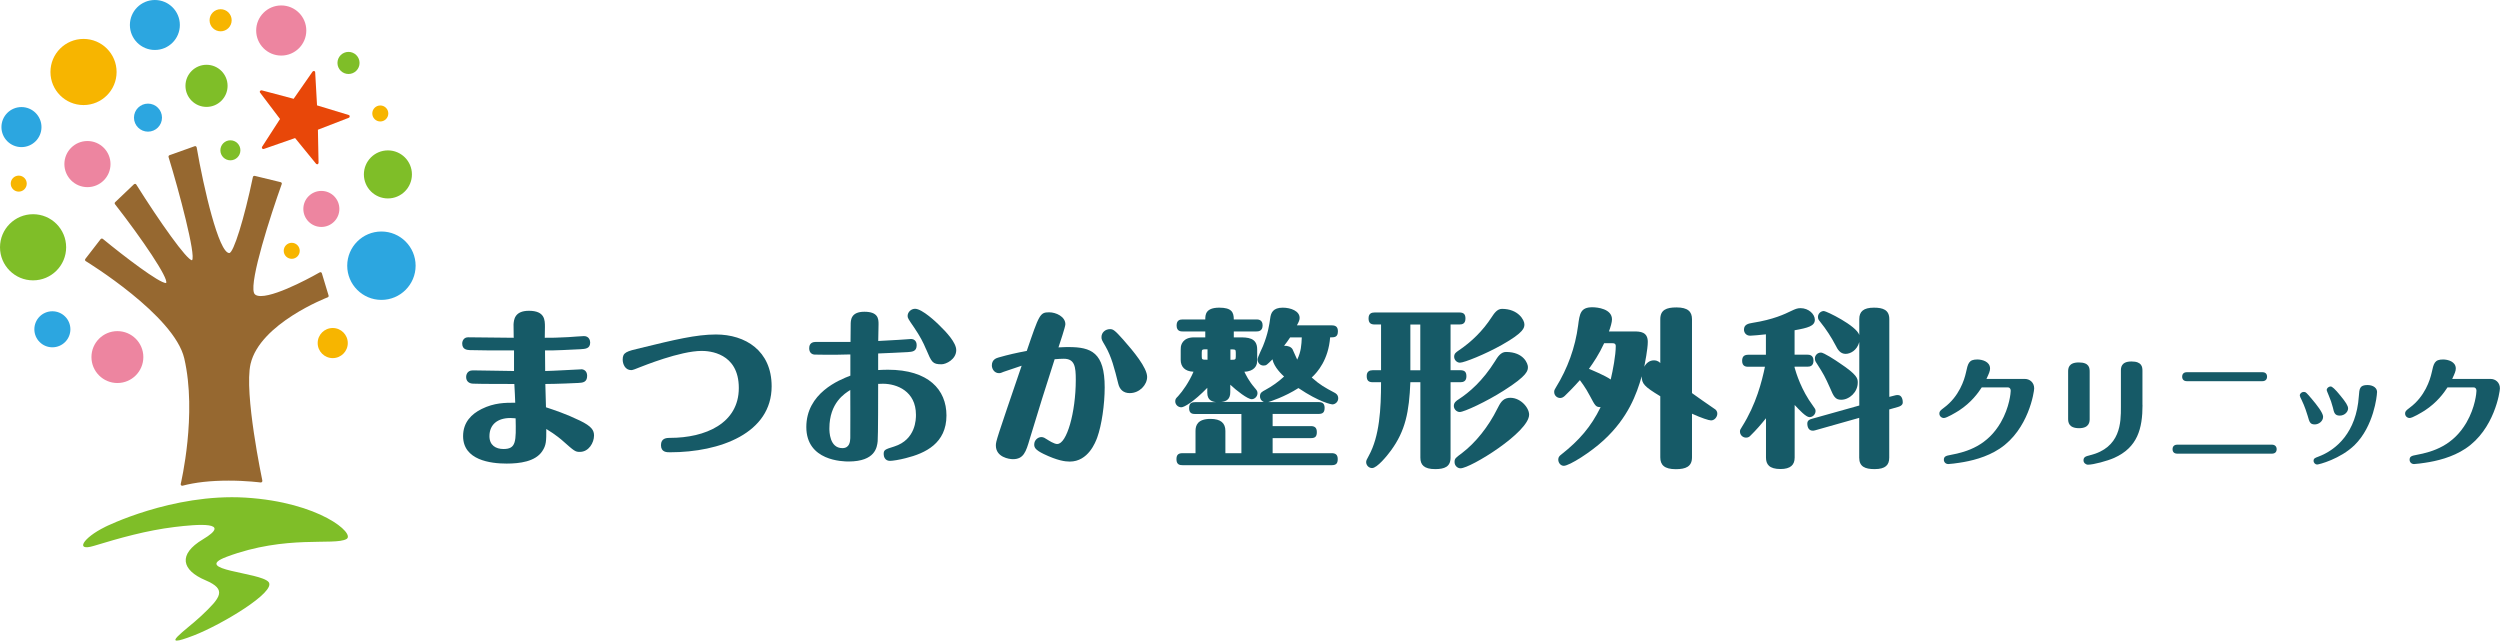
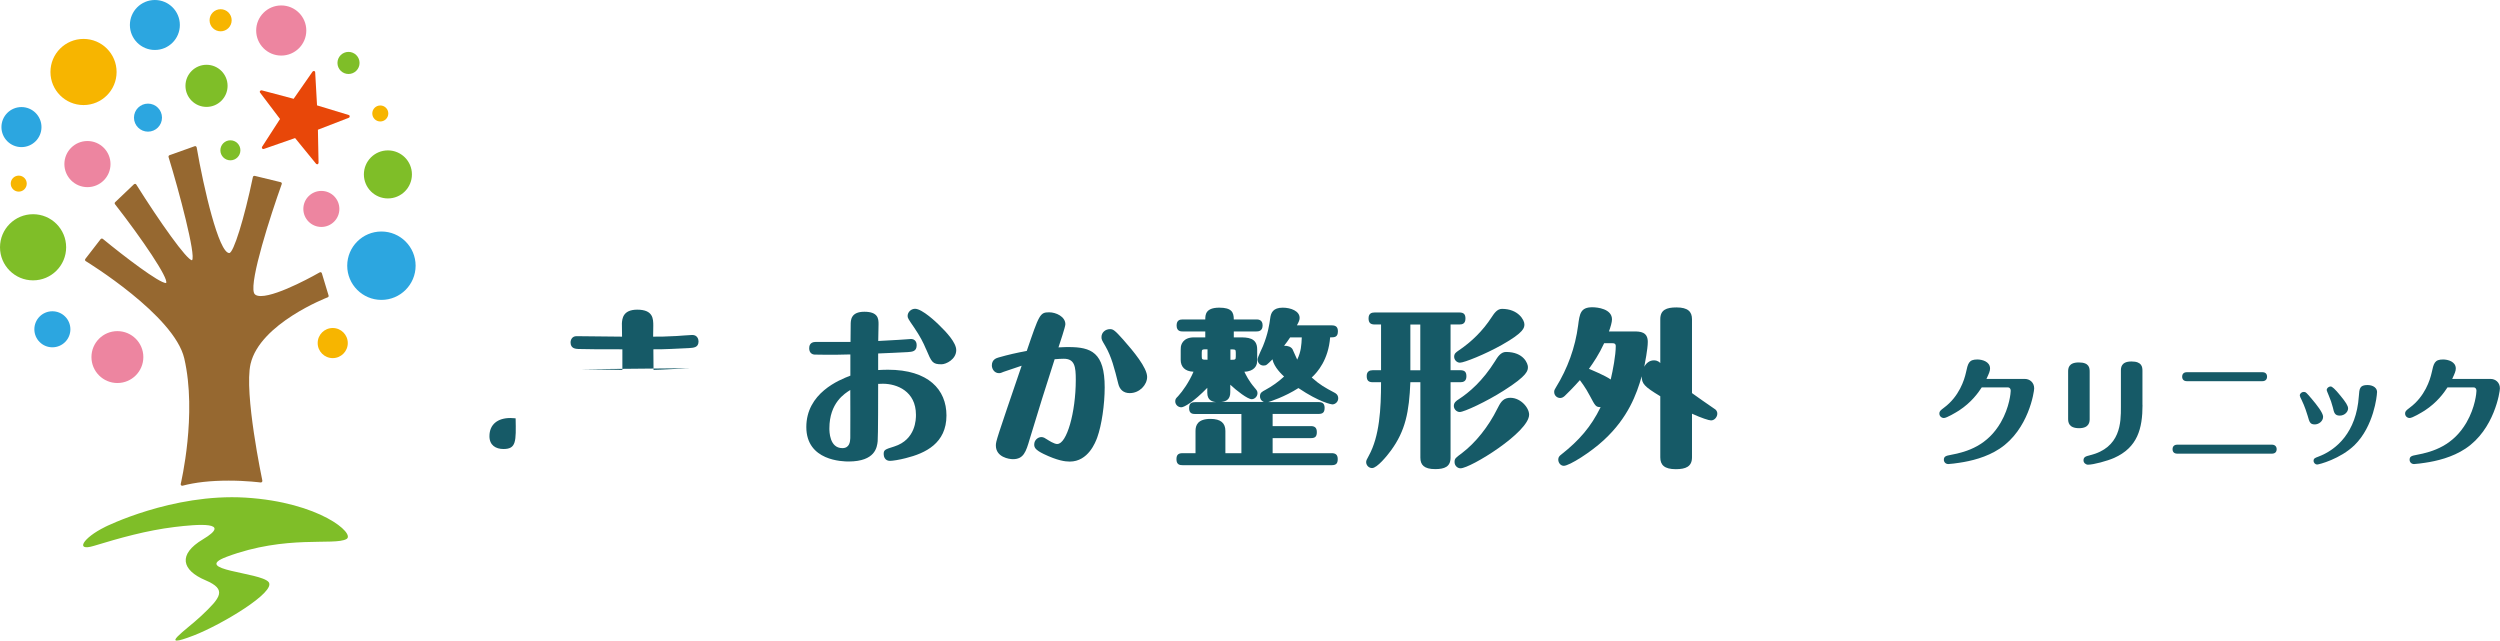
<svg xmlns="http://www.w3.org/2000/svg" id="_レイヤー_2" data-name="レイヤー 2" viewBox="0 0 312.19 80">
  <defs>
    <style>
      .cls-1 {
        fill: #f7b500;
      }

      .cls-2 {
        fill: #ed85a0;
      }

      .cls-3 {
        fill: #e84709;
      }

      .cls-4 {
        fill: #165a67;
      }

      .cls-5 {
        fill: #7fbe28;
      }

      .cls-6 {
        fill: #966830;
      }

      .cls-7 {
        fill: #2ca6e0;
      }
    </style>
  </defs>
  <g id="_レイヤー_1-2" data-name="レイヤー 1">
    <g>
      <g>
-         <path class="cls-4" d="m72.58,46.11c.3,0,.74.19.74.82,0,.82-.57.86-1.07.89-.23.02-2.89.13-4.15.13.02.46.06,2.51.08,2.91,1.03.34,2.49.82,4.23,1.66,1.49.72,1.77,1.22,1.77,1.87,0,.88-.65,2.04-1.77,2.04-.57,0-.67-.08-2.17-1.41-.02-.02-.8-.72-2.02-1.45,0,1.52,0,2.02-.51,2.78-.86,1.29-2.8,1.54-4.44,1.54-2,0-5.44-.42-5.44-3.43,0-1.73,1.05-2.76,2.32-3.39,1.58-.78,2.91-.78,4.19-.78-.02-.44-.06-1.66-.11-2.34-1.07,0-4.21,0-5.16-.04-.51-.02-.86-.3-.86-.84,0-.08.02-.82.84-.82s4.42.08,5.14.08v-2.57c-2.7,0-4.25,0-5.52-.04-.3-.02-.95-.04-.95-.82,0-.32.19-.78.74-.78.88,0,4.87.06,5.69.06,0-.21-.02-1.58-.02-1.66.04-.55.1-1.71,1.92-1.71,2,0,2,1.16,2,2.02,0,.21-.02,1.16-.02,1.35,1.05,0,1.35,0,2.93-.08.32-.02,1.77-.13,1.96-.13.63,0,.78.53.78.8,0,.78-.61.8-1.22.84-1.39.06-3.05.17-4.42.15,0,.42.02,2.21.02,2.57.72,0,4.32-.21,4.51-.21Zm-8.85,6.09c-1.56,0-2.61.78-2.61,2.27,0,1.14.8,1.6,1.75,1.6,1.6,0,1.58-.93,1.52-3.83-.15,0-.36-.04-.65-.04Z" />
-         <path class="cls-4" d="m83.67,54.68c4.42,0,8.59-1.81,8.59-6.23s-3.75-4.63-4.63-4.63c-2.7,0-7.35,1.9-7.73,2.04-.46.19-.89.36-1.07.36-.78,0-1.07-.78-1.07-1.31,0-.91.46-1.03,2.23-1.45,4.23-1.03,6.93-1.69,9.42-1.69,3.66,0,6.95,2.02,6.95,6.47,0,5.84-6.4,8.24-12.7,8.24-.4,0-1.12,0-1.12-.89s.72-.91,1.14-.91Z" />
+         <path class="cls-4" d="m72.58,46.11s4.42.08,5.14.08v-2.57c-2.7,0-4.25,0-5.52-.04-.3-.02-.95-.04-.95-.82,0-.32.19-.78.74-.78.88,0,4.87.06,5.69.06,0-.21-.02-1.58-.02-1.66.04-.55.1-1.71,1.92-1.71,2,0,2,1.16,2,2.02,0,.21-.02,1.16-.02,1.35,1.05,0,1.35,0,2.93-.08.32-.02,1.77-.13,1.96-.13.63,0,.78.53.78.8,0,.78-.61.8-1.22.84-1.39.06-3.05.17-4.42.15,0,.42.02,2.21.02,2.57.72,0,4.32-.21,4.51-.21Zm-8.85,6.09c-1.56,0-2.61.78-2.61,2.27,0,1.14.8,1.6,1.75,1.6,1.6,0,1.58-.93,1.52-3.83-.15,0-.36-.04-.65-.04Z" />
        <path class="cls-4" d="m109.66,46.21c.46-.02.74-.04,1.22-.04,5.06,0,7.31,2.49,7.31,5.71,0,3.48-2.63,4.72-5.08,5.33-.8.21-1.64.34-1.98.34-.63,0-.78-.55-.78-.84,0-.53.15-.59,1.31-.95,2.72-.86,2.72-3.45,2.72-3.96,0-2.95-2.38-3.88-4.13-3.88-.08,0-.51.02-.59.02,0,.99,0,6.64-.06,7.16-.08.76-.3,2.51-3.6,2.53-.74,0-5.31-.06-5.31-4.3s4.09-5.88,5.5-6.42v-2.65c-1.41.04-1.9.04-2.97.04-.38,0-1.18-.02-1.5-.02-.34-.02-.67-.25-.67-.78,0-.23.04-.8.8-.8h4.36c0-.27.02-2.04.02-2.13,0-.57,0-1.64,1.71-1.64s1.77.86,1.77,1.54c0,.34-.04,1.81-.04,2.11,2.55-.15,2.97-.15,3.56-.21.19-.02.51-.04.55-.04.25,0,.69.15.69.78,0,.78-.55.82-1.12.86-.59.04-3.16.15-3.69.17v2.09Zm-6.09,7.29c0,.34,0,2.46,1.62,2.46.89,0,.97-.78.99-1.24.02-.86,0-5.08,0-6.02-.7.44-2.61,1.6-2.61,4.8Zm12.07-9.9c-.34-.82-.74-1.6-1.5-2.72-.74-1.07-.8-1.18-.8-1.43,0-.48.44-.89.93-.89.9,0,2.72,1.75,2.93,1.96,1.03.99,2.21,2.28,2.21,3.2,0,1.16-1.28,1.77-1.83,1.77-1.14,0-1.24-.25-1.94-1.9Z" />
        <path class="cls-4" d="m132.04,55.44c1.16,0,2.3-3.9,2.3-8.01,0-1.64-.13-2.63-1.5-2.63-.13,0-.84.02-1.14.06-1.07,3.31-2.11,6.64-3.12,9.99-.46,1.58-.76,2.49-2.09,2.49-.48,0-2.13-.25-2.13-1.71,0-.53.08-.76,3.22-9.96-.59.19-1.83.61-2.25.76-.21.08-.36.17-.57.17-.59,0-.9-.53-.9-.97,0-.74.57-.91.84-.99,1.26-.36,2.21-.57,3.52-.82,1.56-4.57,1.64-4.82,2.8-4.82.84,0,2.02.53,2.02,1.49,0,.32-.67,2.3-.86,2.89.78-.04.99-.04,1.26-.04,2.82,0,4.51.67,4.51,5.03,0,2.15-.38,4.74-.93,6.26-.21.57-1.12,3.01-3.43,3.01-.59,0-1.56-.13-3.26-.95-1.05-.51-1.18-.82-1.18-1.18,0-.57.48-.93.89-.93.27,0,.46.13.72.3.17.1.86.57,1.28.57m8.22-13.04c1.28,1.45,2.99,3.5,2.99,4.66,0,.97-.93,2.02-2.17,2.02-.8,0-1.26-.46-1.43-1.16-.48-1.92-.84-3.37-1.62-4.72-.44-.74-.48-.82-.48-1.12,0-.57.48-.99,1.07-.99.38,0,.59.13,1.64,1.31Z" />
      </g>
      <g>
        <path class="cls-4" d="m150.79,48.4c-1.75,1.81-2.93,2.46-3.27,2.46-.42,0-.76-.34-.76-.74,0-.27.08-.38.36-.65.57-.63,1.37-1.75,1.92-3.05-1.09-.04-1.6-.63-1.6-1.49,0-1.33,0-1.48.02-1.6.02-.21.21-1.2,1.64-1.2h1.41v-.74h-2.82c-.21,0-.76,0-.76-.74,0-.65.38-.76.76-.76h2.82c0-.59.04-1.47,1.75-1.47,1.54,0,1.81.57,1.81,1.47h2.82c.19,0,.78,0,.78.74s-.55.76-.78.76h-2.82v.74h.67c1.01,0,2.25,0,2.25,1.49,0,.59.02,1.58-.04,1.79-.04.17-.27.97-1.56,1.01.21.42.53,1.12,1.28,2,.23.27.36.4.36.67,0,.44-.38.76-.72.76-.51,0-1.87-1.05-2.68-1.81v.95c0,.86-.48,1.14-1.12,1.2h5.31c-.4-.17-.48-.48-.48-.69,0-.46.23-.57.69-.82.82-.44,1.62-1.01,2.32-1.66-.23-.21-1.26-1.16-1.45-2.15-.7.69-.76.78-1.12.78-.4,0-.74-.32-.74-.76,0-.3.59-1.43.67-1.66.63-1.56.78-2.59.91-3.5.08-.65.34-1.31,1.56-1.31,1.01,0,2.11.42,2.11,1.28,0,.27-.1.48-.34.93h4.36c.46,0,.76.17.76.74,0,.76-.44.76-.97.76-.21,2.76-1.56,4.34-2.3,5.01,1.03.93,1.71,1.29,2.78,1.86.21.1.53.29.53.74s-.38.76-.74.76c-.08,0-1.58-.25-4.23-2.04-1.71,1.1-3.54,1.68-3.77,1.75h6.28c.46,0,.76.15.76.72s-.23.76-.76.76h-5.73v1.52h4.78c.44,0,.74.17.74.74s-.21.76-.74.76h-4.78v1.88h7.37c.46,0,.76.17.76.74s-.23.76-.76.76h-18.62c-.34,0-.76-.06-.76-.74,0-.51.19-.76.76-.76h1.62v-2.78c0-.7.27-1.5,1.87-1.5,1.29,0,1.86.53,1.86,1.5v2.78h2v-4.89h-5.77c-.34,0-.76-.06-.76-.72,0-.53.19-.76.76-.76h2.63c-.51-.06-1.12-.23-1.12-1.18v-.61Zm0-4.78c-.67,0-.72,0-.72.4v.48c0,.42.04.42.72.42v-1.31Zm2.86,1.31c.61,0,.67,0,.67-.42v-.48c0-.4-.06-.4-.67-.4v1.31Zm7.46-2.8c-.32.46-.42.63-.76,1.05.48-.02.86.13,1.05.42.1.17.48,1.12.59,1.31.49-1.03.53-1.83.57-2.78h-1.45Z" />
        <path class="cls-4" d="m176.12,47.73c-.15,3.69-.61,6.07-2.44,8.55-.46.63-1.71,2.17-2.34,2.17-.42,0-.74-.36-.74-.74,0-.19.06-.32.34-.82,1.33-2.42,1.52-5.81,1.52-9.16h-1.03c-.53,0-.76-.21-.76-.78s.36-.72.76-.72h1.03v-5.71h-.8c-.51,0-.76-.21-.76-.76,0-.61.36-.74.76-.74h10.58c.57,0,.76.25.76.76,0,.65-.4.74-.76.74h-1.1v5.71h1.22c.57,0,.76.25.76.76,0,.63-.4.74-.76.74h-1.22v9.42c0,1.14-.76,1.43-1.92,1.43-1.39,0-1.85-.53-1.85-1.43v-9.42h-1.24Zm0-7.2v5.71h1.24v-5.71h-1.24Zm14.68,5.29c0,.44,0,1.05-3.01,2.95-2.17,1.39-4.97,2.68-5.5,2.68-.38,0-.74-.34-.74-.76s.3-.63.59-.82c1.33-.86,3.01-2.3,4.55-4.76.32-.53.72-1.16,1.37-1.16,2.25,0,2.74,1.5,2.74,1.87Zm-.44-5.33c0,.42,0,.99-2.8,2.57-2.09,1.18-4.72,2.23-5.25,2.23-.38,0-.72-.34-.72-.74s.23-.55.53-.76c1.64-1.1,3.05-2.49,4.13-4.15.32-.48.69-1.07,1.31-1.07,2.04,0,2.8,1.41,2.8,1.92Zm.59,11.29c0,2.19-7.31,6.7-8.57,6.7-.36,0-.74-.31-.74-.78s.15-.53.95-1.14c1.66-1.26,3.29-3.29,4.38-5.5.36-.7.63-1.26,1.39-1.37,1.41-.17,2.59,1.18,2.59,2.09Z" />
        <path class="cls-4" d="m207.33,49.48c-2.06-1.24-2.3-1.58-2.32-2.49-.63,2.23-1.71,5.18-4.7,7.94-1.62,1.52-4.34,3.24-5.03,3.24-.38,0-.69-.36-.69-.78,0-.31.15-.46.4-.65,2.19-1.73,3.69-3.43,4.89-5.9-.61,0-.67-.15-1.33-1.39-.59-1.14-1.18-1.85-1.26-1.98-.74.84-1.69,1.79-1.9,1.98-.19.17-.36.25-.57.25-.34,0-.74-.27-.74-.76,0-.21.08-.34.21-.55,1.47-2.38,2.42-4.99,2.78-7.75.19-1.47.3-2.27,1.77-2.27.63,0,2.46.19,2.46,1.52,0,.34-.19.99-.38,1.5h3.12c.78,0,1.73.04,1.73,1.31,0,.86-.36,2.68-.44,3.1.25-.46.65-.8,1.2-.8.13,0,.49,0,.8.34v-5.48c0-1.16.76-1.47,2.02-1.47,1.43,0,1.94.53,1.94,1.47v9.23c.55.42,1.87,1.31,2.8,1.96.11.06.36.23.36.61,0,.4-.34.84-.78.84-.27,0-1.2-.3-2.38-.84v5.45c0,1.16-.78,1.48-2.02,1.48-1.43,0-1.94-.53-1.94-1.48v-7.62Zm-7.01-6.62c-.65,1.41-1.33,2.4-1.9,3.2.27.11,2.04.84,2.72,1.33.27-1.14.63-3.03.63-4.17,0-.36-.27-.36-.42-.36h-1.03Z" />
-         <path class="cls-4" d="m224.11,57.14c0,.91-.51,1.43-1.77,1.43-1.41,0-1.81-.59-1.81-1.43v-4.91c-.61.76-1.24,1.49-1.94,2.17-.1.11-.25.25-.55.25-.4,0-.76-.32-.76-.76,0-.19.04-.27.25-.59,1.79-2.84,2.49-5.69,2.87-7.5h-2.07c-.23,0-.78,0-.78-.74,0-.63.36-.76.78-.76h2.19v-2.55c-.65.08-1.77.17-1.96.17-.55,0-.78-.42-.78-.76,0-.65.57-.76,1.05-.84,2.66-.42,4.04-1.1,4.87-1.5.49-.23.74-.34,1.14-.34,1.03,0,1.79.76,1.79,1.45,0,.78-.84,1.01-2.53,1.31v3.05h1.6c.21,0,.76.02.76.74,0,.67-.42.76-.76.76h-1.6v.11c.21.72.82,2.78,2.3,4.78.25.36.32.42.32.65,0,.38-.32.76-.76.76s-1.28-.91-1.85-1.52v6.55Zm12.55-7.77c.06-.02.21-.04.32-.04.57,0,.63.7.63.89,0,.13,0,.42-.57.59l-1.12.32v6.02c0,.91-.46,1.43-1.83,1.43-1.18,0-1.92-.3-1.92-1.43v-4.97l-5.52,1.56c-.15.04-.19.04-.29.04-.49,0-.67-.44-.67-.89,0-.34.23-.51.57-.59l5.92-1.66v-7.92c-.3,1.07-1.14,1.47-1.71,1.47-.69,0-1.01-.59-1.24-1.05-.53-1.01-1.16-2-1.96-2.99-.15-.19-.25-.3-.25-.57,0-.42.36-.74.74-.74.3,0,4.04,1.81,4.42,2.99v-1.98c0-.95.53-1.43,1.83-1.43,1.12,0,1.92.27,1.92,1.43v9.71l.74-.19Zm-9.29-5.35c.38,0,1.85.97,2.34,1.31,2.23,1.48,2.28,1.94,2.28,2.44,0,1.2-1.05,2.15-2.07,2.15-.76,0-.95-.44-1.39-1.47-.65-1.45-.78-1.69-1.68-3.1-.17-.25-.21-.34-.21-.65,0-.23.25-.67.74-.67Z" />
      </g>
      <g>
        <path class="cls-4" d="m252.87,47.32c.57,0,1.15.42,1.15,1.18,0,.41-.69,5.13-4.3,7.52-1.65,1.1-3.62,1.56-5.06,1.77-.26.04-1.11.16-1.36.16-.34,0-.56-.25-.56-.54,0-.44.32-.5.83-.6,2.16-.39,4.63-1.21,6.28-4.06,1.1-1.9,1.24-3.73,1.24-3.95s-.1-.42-.35-.42h-3.27c-.45.69-1.29,1.87-2.83,2.88-.41.26-1.55.94-1.89.94-.29,0-.57-.22-.57-.56,0-.26.1-.37.58-.73,1.9-1.4,2.54-3.49,2.73-4.34.26-1.21.37-1.68,1.43-1.68.6,0,1.59.26,1.59,1.13,0,.32-.13.61-.45,1.3h4.78Z" />
        <path class="cls-4" d="m260.95,52.3c0,.31,0,1.17-1.32,1.17s-1.37-.77-1.37-1.18v-5.86c0-.37,0-1.17,1.33-1.17s1.36.7,1.36,1.18v5.86Zm6.6-1.74c0,2.98-.63,5.32-3.54,6.62-.85.38-2.59.85-3.27.85-.26,0-.56-.22-.56-.54,0-.44.31-.51.77-.63,3.9-.94,3.9-4.12,3.9-6.02v-4.53c0-.37,0-1.17,1.32-1.17s1.37.7,1.37,1.17v4.25Z" />
        <path class="cls-4" d="m283.72,55.53c.35,0,.58.22.58.56,0,.37-.23.56-.58.56h-11.84c-.37,0-.58-.2-.58-.56s.23-.56.58-.56h11.84Zm-1.2-9.05c.37,0,.58.2.58.56s-.23.56-.58.56h-9.44c-.37,0-.58-.22-.58-.56,0-.37.23-.56.58-.56h9.44Z" />
        <path class="cls-4" d="m288.18,51.95c-.07-.25-.38-1.24-.76-2-.12-.22-.23-.48-.23-.56,0-.26.25-.45.5-.45.23,0,.32.07,1.02.91.56.66,1.39,1.7,1.39,2.19,0,.56-.54.96-1.04.96-.58,0-.67-.29-.88-1.05Zm8.65-2.94c0,.44-.41,4.22-2.79,6.56-1.77,1.74-4.46,2.44-4.69,2.44-.19,0-.44-.18-.44-.47s.2-.37.56-.5c2.32-.86,4.78-3.07,5.09-7.54.07-.99.1-1.42,1.11-1.42.23,0,1.17.09,1.17.92Zm-5.79-.75c.18,0,.53.29,1.24,1.17.63.77.94,1.23.94,1.58,0,.39-.41.89-1.04.89s-.72-.38-.86-1.01c-.12-.48-.32-1.07-.51-1.49-.07-.18-.26-.61-.26-.69,0-.25.26-.45.5-.45Z" />
        <path class="cls-4" d="m311.03,47.32c.57,0,1.15.42,1.15,1.18,0,.41-.69,5.13-4.3,7.52-1.65,1.1-3.62,1.56-5.06,1.77-.26.04-1.11.16-1.36.16-.34,0-.56-.25-.56-.54,0-.44.32-.5.83-.6,2.16-.39,4.63-1.21,6.28-4.06,1.1-1.9,1.24-3.73,1.24-3.95s-.1-.42-.35-.42h-3.27c-.45.69-1.29,1.87-2.83,2.88-.41.26-1.55.94-1.89.94-.29,0-.57-.22-.57-.56,0-.26.1-.37.58-.73,1.9-1.4,2.54-3.49,2.73-4.34.26-1.21.37-1.68,1.43-1.68.6,0,1.59.26,1.59,1.13,0,.32-.13.61-.45,1.3h4.78Z" />
      </g>
    </g>
    <g>
      <g>
        <path class="cls-5" d="m13.1,65.81s8.4-4.22,17.55-3.67c9.27.57,13.76,4.52,12.62,5.17-1.5.86-7.52-.57-14.96,2.22-4.5,1.69,4.2,1.92,5.23,3.15,1.02,1.23-5.95,5.36-9.31,6.66-4.8,1.86-1-.64.9-2.43,2.45-2.31,3.25-3.29.53-4.45-2.98-1.26-3.47-3.23-.32-5.11,3.76-2.25-.65-1.89-3.54-1.54-3.51.43-6.84,1.37-10.09,2.36-2.37.72-1.37-1,1.4-2.36Z" />
        <path class="cls-6" d="m22.75,60.66s-.1-.02-.13-.05c-.05-.05-.07-.12-.05-.18.02-.09,2.06-8.7.44-15.68-1.26-5.39-12.19-12.07-12.3-12.14-.05-.03-.08-.07-.09-.13,0-.05,0-.11.04-.15l1.91-2.47s.08-.07.13-.07c0,0,.01,0,.02,0,.04,0,.09.02.12.04,2.7,2.22,7.03,5.52,7.9,5.52h0c.38-.54-3.02-5.54-6.38-9.85-.06-.08-.05-.19.02-.25l2.35-2.24s.08-.05.13-.05c0,0,.02,0,.02,0,.06,0,.11.04.14.09,2.92,4.65,6.32,9.45,6.96,9.45.52-.55-1.63-8.68-2.93-12.88-.03-.1.02-.2.12-.24l3.14-1.12s.04-.01.06-.01c.03,0,.07,0,.1.03.05.03.08.08.09.13.88,5.1,2.76,13.19,4.07,13.19.53,0,1.86-4.26,2.95-9.49.01-.05.04-.09.08-.12.03-.02.07-.03.1-.03.02,0,.03,0,.04,0l3.25.79c.05.01.1.05.12.09.03.05.03.1.01.15-1.43,4-4,11.99-3.47,13.56.03.1.14.42.86.42,2.22,0,7.29-2.92,7.34-2.95.03-.02.06-.03.1-.03.02,0,.05,0,.07.01.05.02.1.07.11.12l.84,2.78c.03.1-.02.2-.11.23-.08.03-8.45,3.26-9.63,8.31-.84,3.63,1.45,14.47,1.47,14.58.01.06,0,.12-.05.17-.04.04-.09.06-.14.06,0,0-.02,0-.03,0-.02,0-1.73-.23-3.98-.23s-4.16.21-5.79.64c-.02,0-.03,0-.05,0Z" />
        <circle class="cls-2" cx="40.13" cy="26.09" r="2.25" />
        <circle class="cls-5" cx="25.79" cy="10.72" r="2.63" />
        <circle class="cls-1" cx="10.43" cy="8.99" r="4.13" />
        <circle class="cls-2" cx="10.92" cy="20.49" r="2.88" />
        <circle class="cls-7" cx="18.48" cy="14.69" r="1.75" />
        <circle class="cls-2" cx="35.12" cy="3.81" r="3.13" />
        <circle class="cls-5" cx="4.13" cy="30.88" r="4.13" />
        <circle class="cls-7" cx="6.54" cy="41.12" r="2.25" />
        <circle class="cls-1" cx="41.55" cy="42.84" r="1.88" />
        <circle class="cls-7" cx="47.63" cy="33.18" r="4.27" />
        <circle class="cls-7" cx="2.68" cy="15.87" r="2.5" />
        <circle class="cls-2" cx="14.66" cy="44.59" r="3.24" />
        <circle class="cls-1" cx="27.55" cy="2.53" r="1.38" />
        <circle class="cls-5" cx="43.52" cy="7.86" r="1.38" />
        <circle class="cls-1" cx="47.49" cy="14.17" r="1" />
-         <circle class="cls-1" cx="36.43" cy="31.32" r="1" />
        <circle class="cls-1" cx="2.34" cy="22.93" r="1" />
        <circle class="cls-5" cx="48.44" cy="21.78" r="3" />
        <circle class="cls-5" cx="28.77" cy="18.77" r="1.25" />
        <circle class="cls-7" cx="19.34" cy="3.12" r="3.12" />
      </g>
      <path class="cls-3" d="m39.6,20.51c-.05,0-.1-.03-.14-.07l-2.61-3.2-3.9,1.36s-.04.01-.07.01c-.05,0-.1-.03-.14-.07-.05-.06-.05-.15-.01-.21l2.24-3.47-2.49-3.29c-.05-.06-.05-.15,0-.21.04-.05.1-.08.16-.08.01,0,.03,0,.04,0l3.99,1.06,2.36-3.39c.04-.05.1-.08.16-.08.01,0,.03,0,.04,0,.08.02.13.09.13.17l.23,4.12,3.95,1.2c.08.02.13.09.13.17s-.04.15-.12.18l-3.85,1.49.08,4.13c0,.08-.05.15-.12.18-.02,0-.05.01-.07.01Z" />
    </g>
  </g>
</svg>